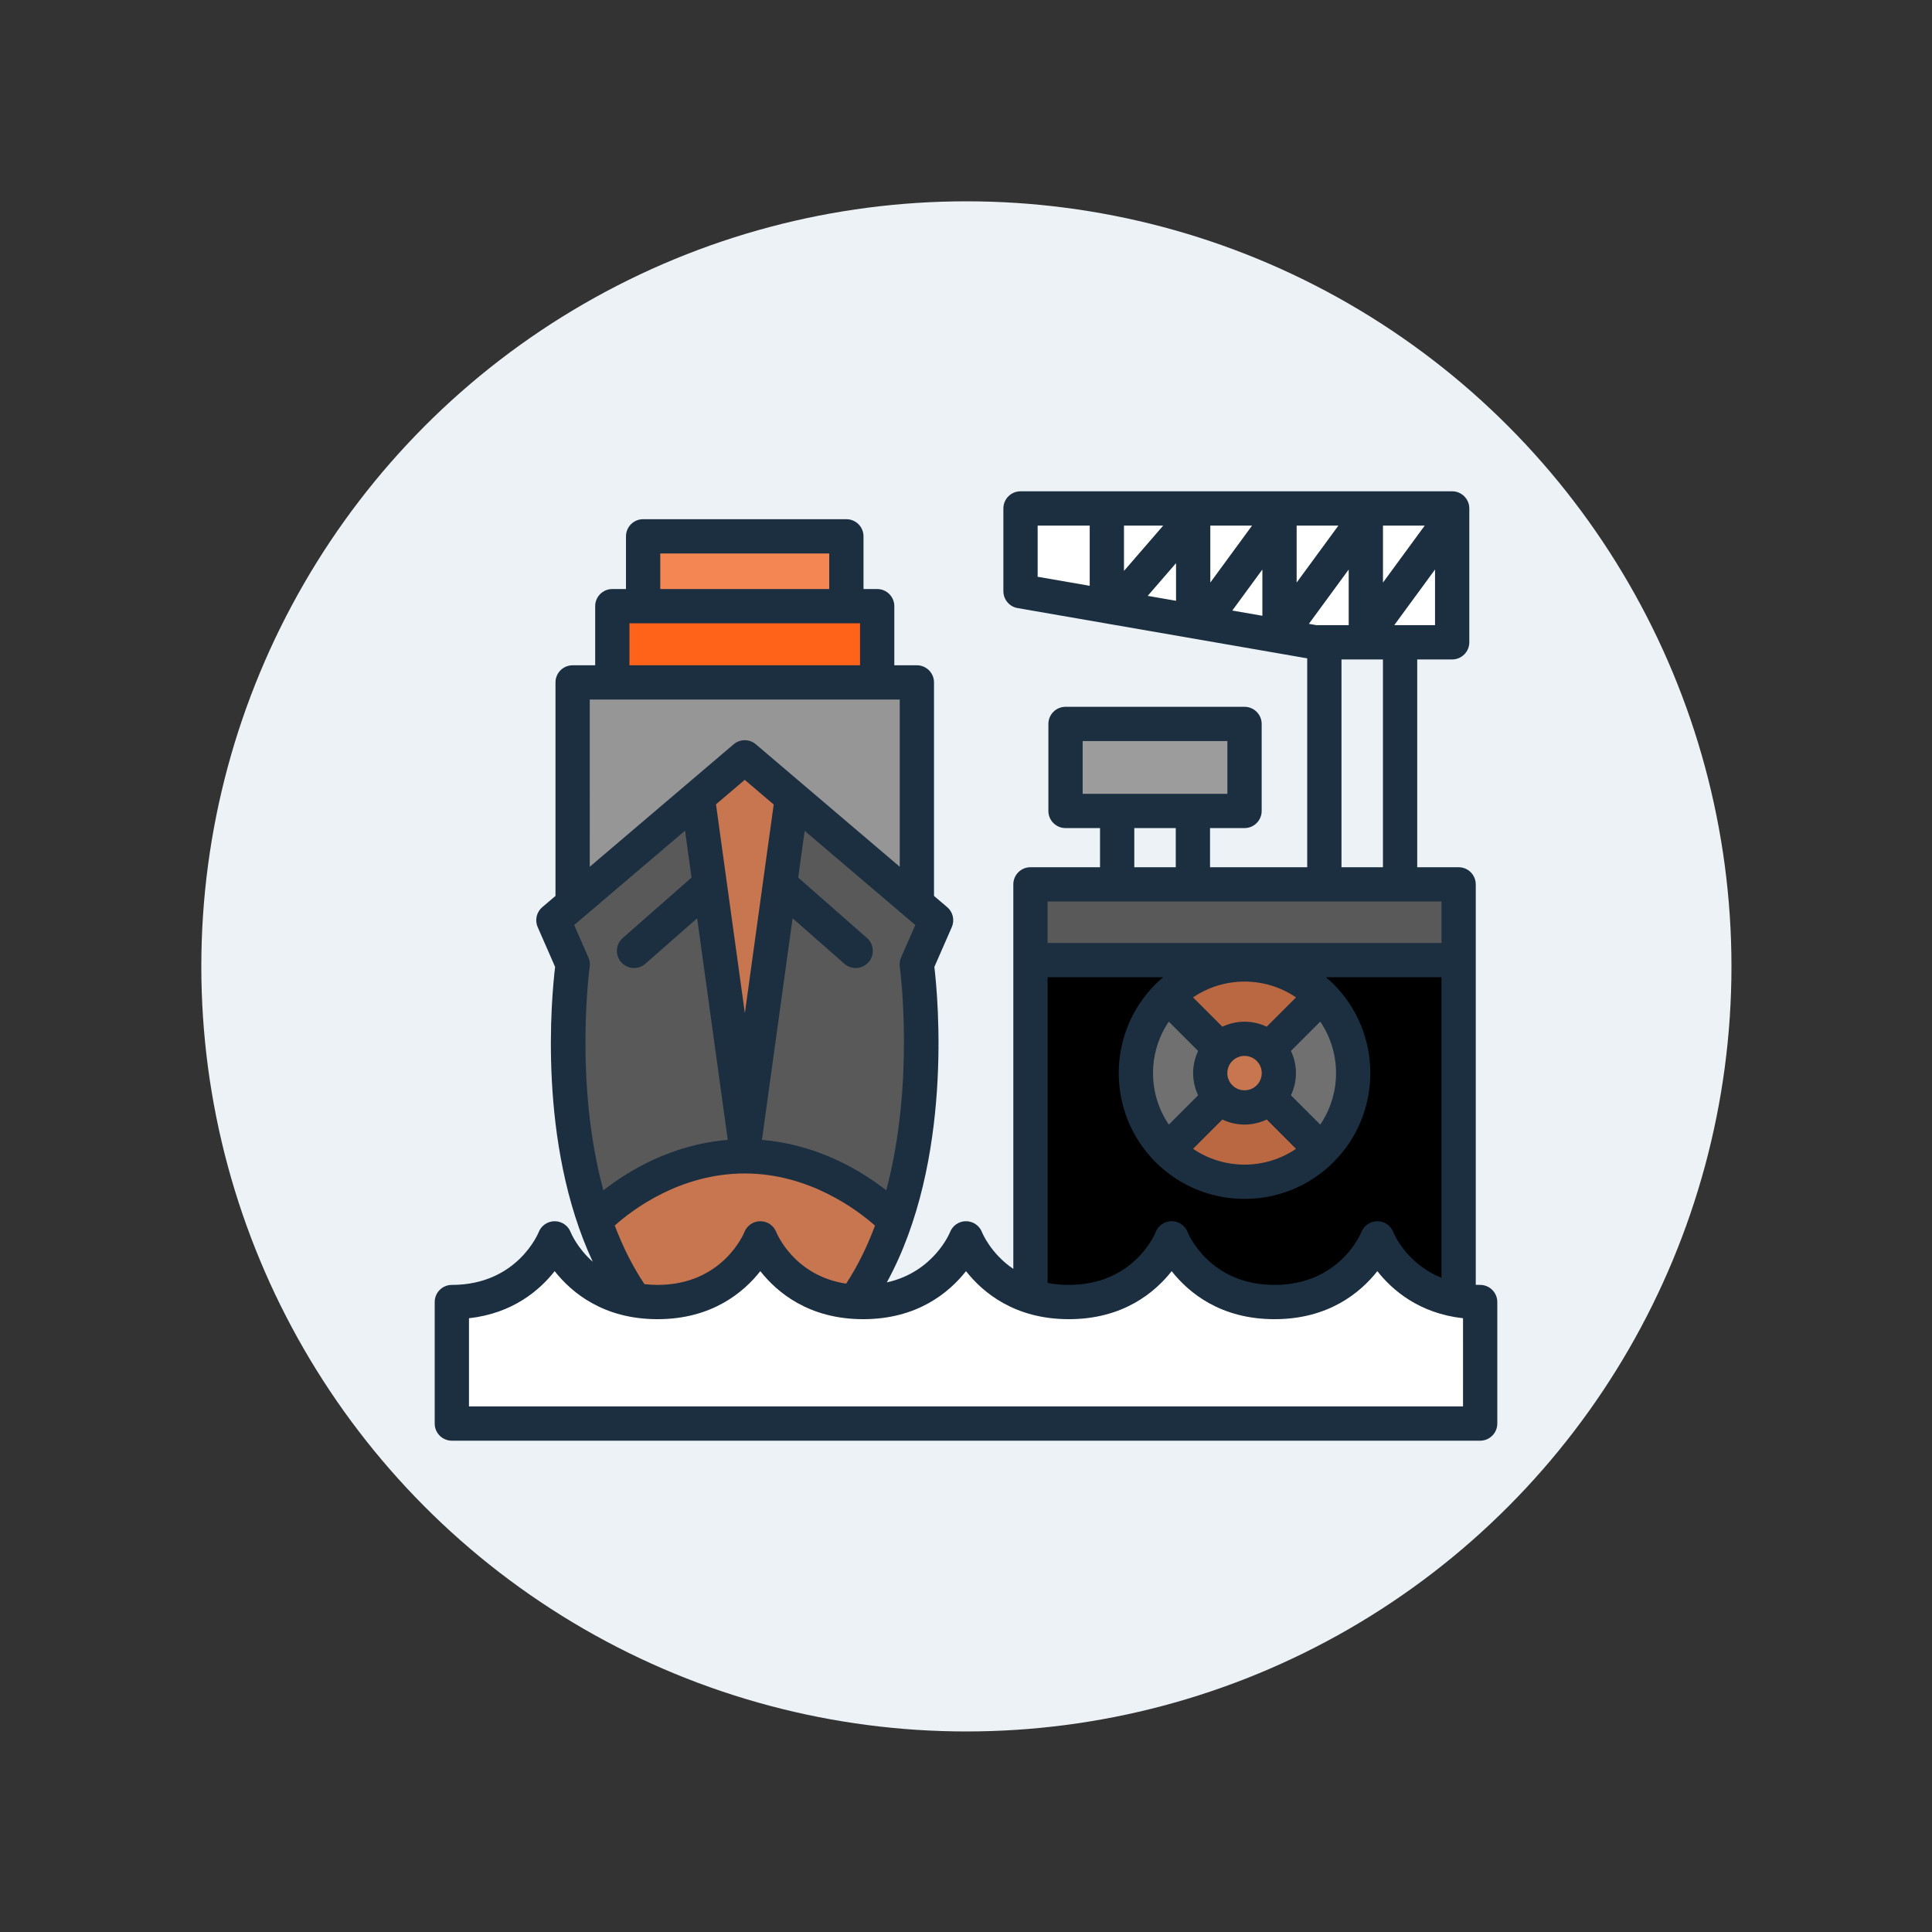
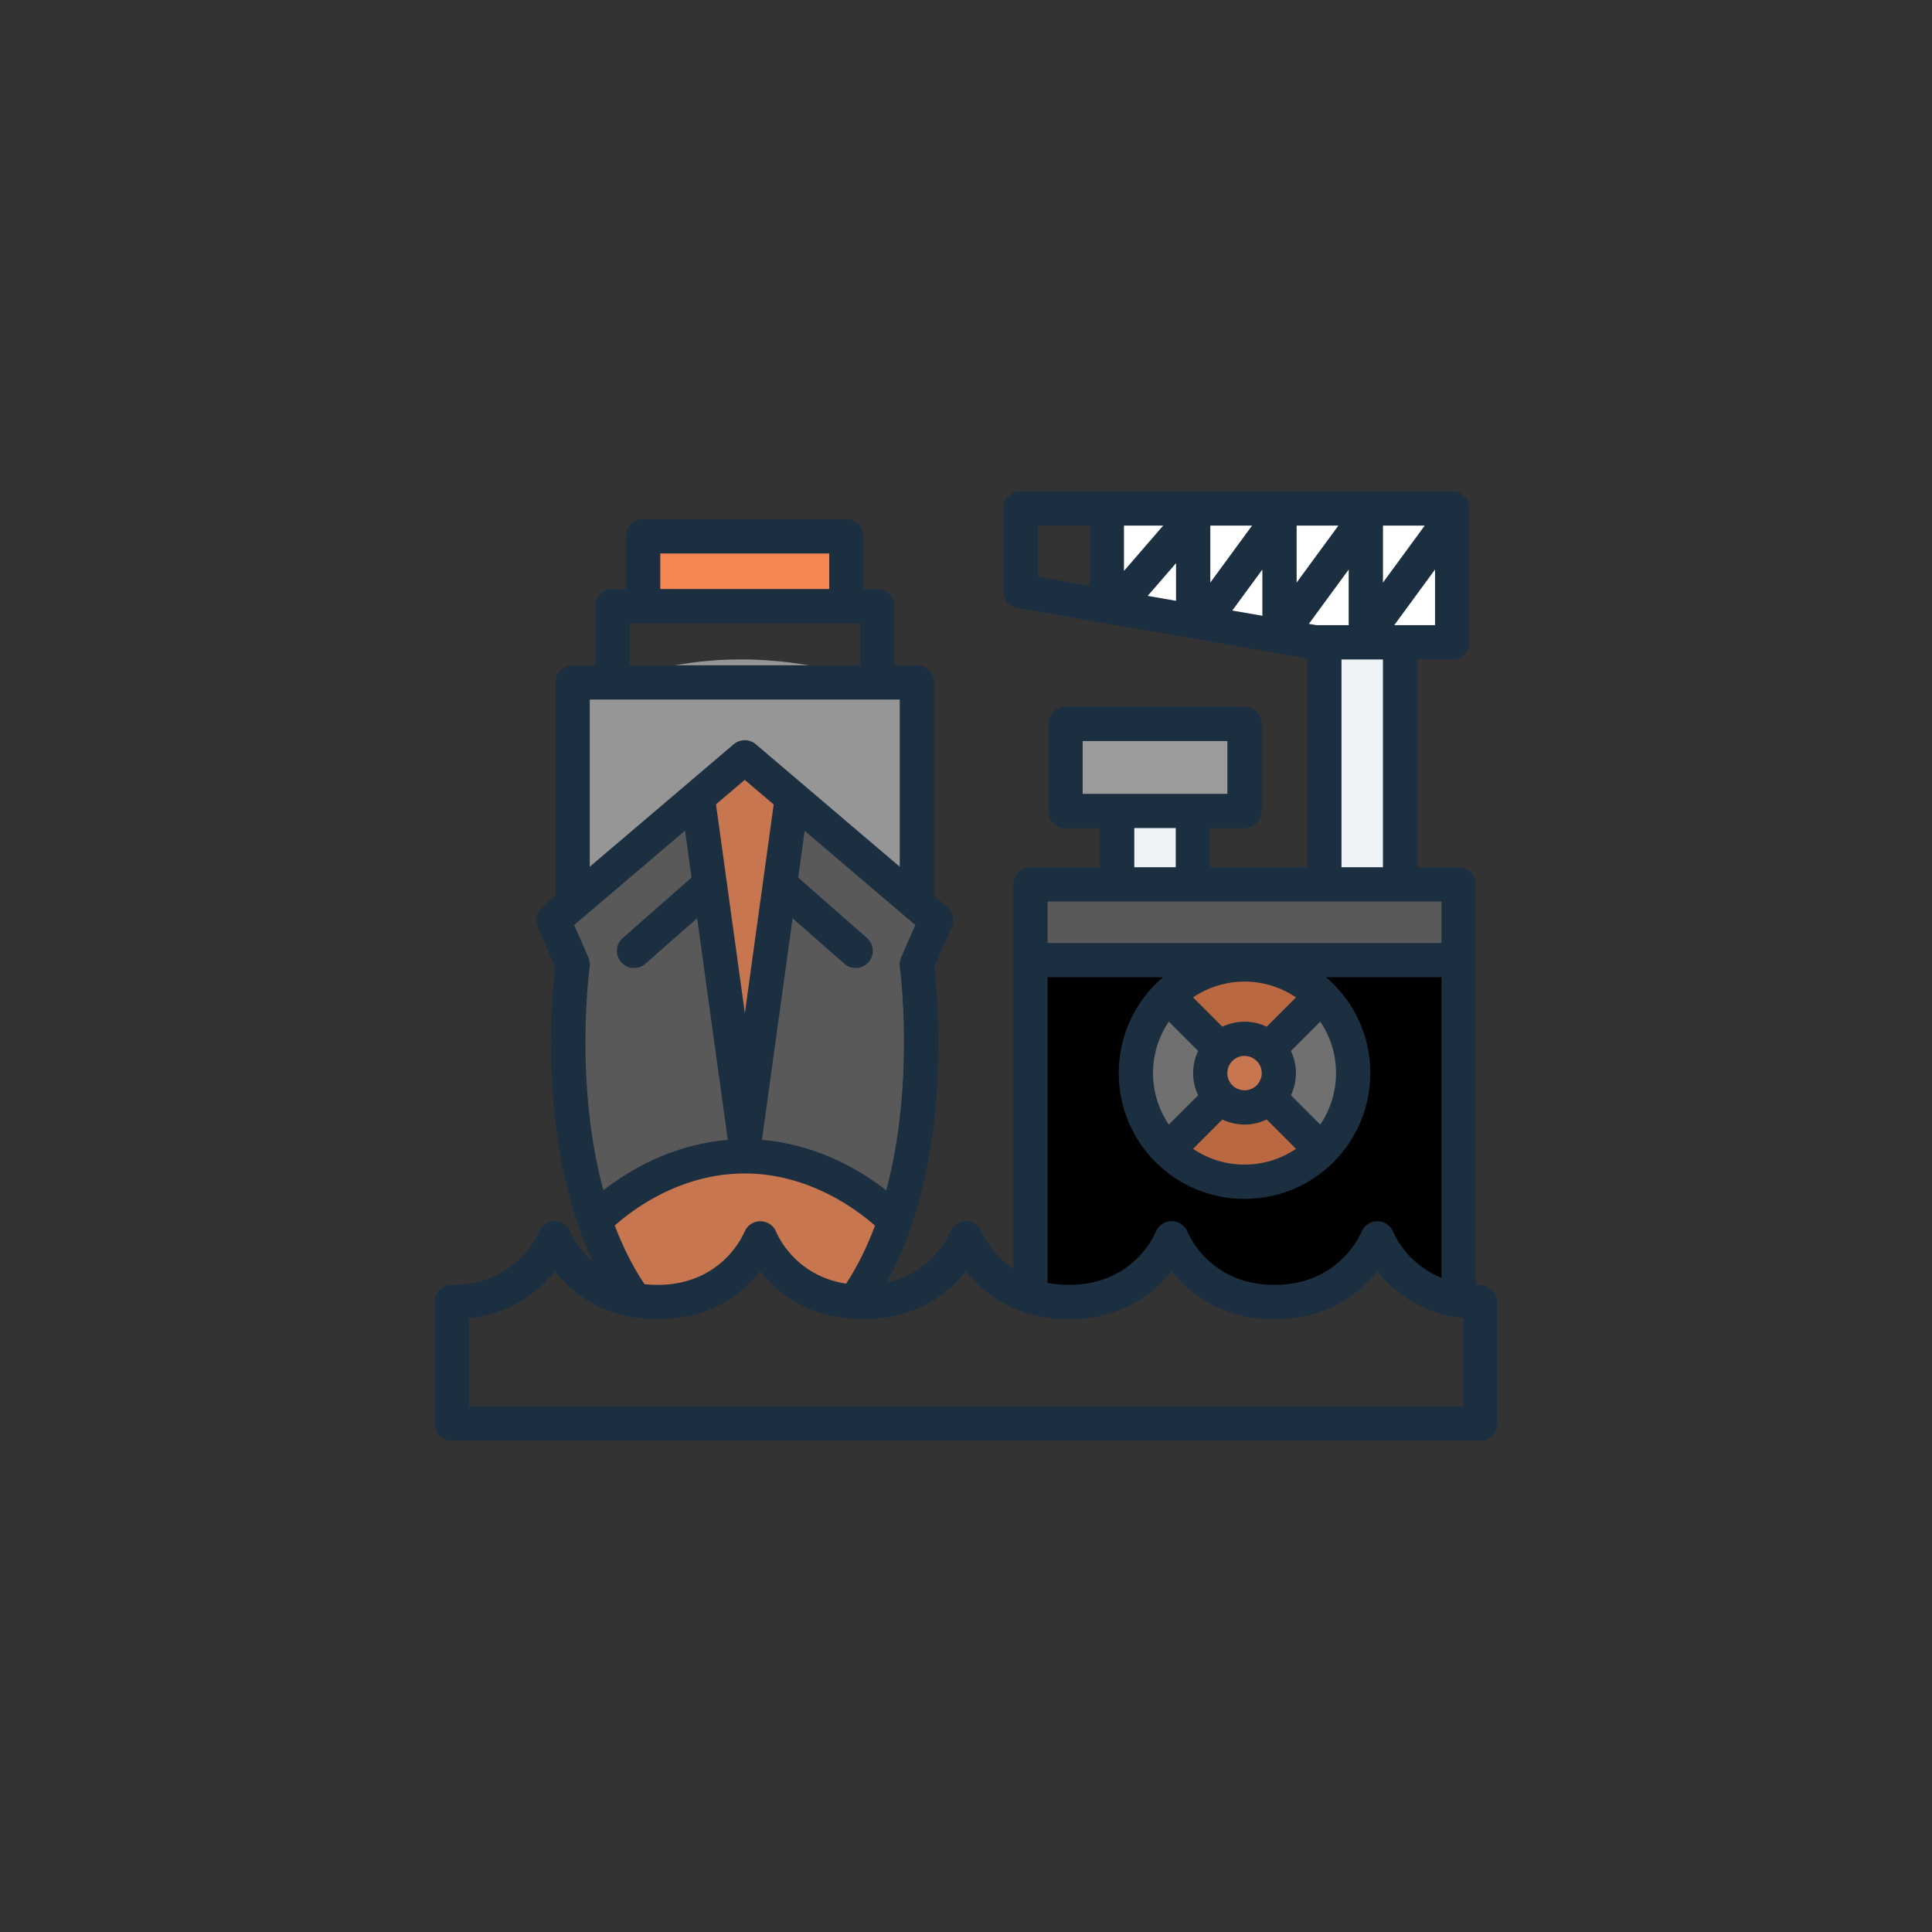
<svg xmlns="http://www.w3.org/2000/svg" id="SvgjsSvg1243" width="288" height="288" version="1.1">
  <rect width="100%" height="100%" fill="#333333" stroke="none" />
-   <circle id="SvgjsCircle1274" r="144" cx="144" cy="144" transform="matrix(0.792,0,0,0.792,30.01,30.01)" fill="#edf2f7" />
  <defs id="SvgjsDefs1244" />
  <g id="SvgjsG1245" transform="matrix(0.55,0,0,0.55,64.8,64.8)">
    <svg enable-background="new 0 0 496 443.153" viewBox="0 0 496 443.153" width="288" height="288">
-       <path fill="#ffffff" d="M477.94,377.627c-28.54-4.76-34.855-44.586-34.855-44.586s-17.305,34.452-53.734,34.452   s-47.22-33.191-47.22-33.191s-11.24,33.191-47.67,33.191c-6.81,0-11.21,9.903-16.37,8.213c-22.44-7.34-30.09-27-30.09-27   s-11.57,29.73-48,29.73c-1.37,0-2.71-0.04-4.01-0.13c-33.27-2.07-42.825-48.02-42.825-48.02l-59.855,47.23   c-28.05-5.01-37.31-28.81-37.31-28.81s-11.57,29.73-48,29.73v56.46l480-1.68v-54.78C484.41,378.437,481.06,378.147,477.94,377.627z   " class="color72addc svgShape" />
      <path fill="#000000" d="M477.94,377.617v0.01c-28.54-4.76-37.94-28.92-37.94-28.92s-11.57,29.73-48,29.73   s-48-29.73-48-29.73s-11.57,29.73-48,29.73c-6.81,0-12.75-1.04-17.91-2.73l0-156.88c68.772-30.747,135.169-27.617,199.85,0   L477.94,377.617z" class="colorb6b6b7 svgShape" />
      <path fill="#595959" d="M234.05,200.207l-8.98-7.65l-47.9-79.872l-54.39-1.021l-58.4,80.893l-8.98,7.65l9.03,20.62   c0,0-9.08,63.68,10.3,119.75h140.09c19.1-56.1,10.2-119.75,10.2-119.75L234.05,200.207z" class="color655f68 svgShape" />
      <polygon fill="#ffffff" points="354.04 12.057 354.04 60.607 317.51 54.267" class="color72addc svgShape" />
      <polygon fill="#ffffff" points="474.93 12.057 474.93 70.477 450.62 70.477 434.64 70.477 434.64 67.037" class="color72addc svgShape" />
      <polygon fill="#ffffff" points="474.93 7.997 474.93 12.057 434.64 67.037 434.64 12.057 434.64 7.997" class="color72addc svgShape" />
      <polygon fill="#ffffff" points="434.64 67.037 434.64 70.477 415.27 70.477 410.89 70.477 394.34 67.607 394.34 67.037 434.64 12.057" class="color72addc svgShape" />
      <polygon fill="#ffffff" points="434.64 7.997 434.64 12.057 394.34 67.037 394.34 12.057 394.34 7.997" class="color72addc svgShape" />
      <polygon fill="#ffffff" points="394.34 67.037 394.34 67.607 358.22 61.337 394.34 12.057" class="color72addc svgShape" />
      <polygon fill="#ffffff" points="394.34 7.997 394.34 12.057 358.22 61.337 354.04 60.607 354.04 12.057 354.04 7.997" class="color72addc svgShape" />
      <polygon fill="#ffffff" points="354.04 7.997 354.04 12.057 317.51 54.267 313.74 53.617 313.74 7.997" class="color72addc svgShape" />
-       <polygon fill="#ffffff" points="313.74 7.997 313.74 53.617 273.45 46.627 273.45 7.997" class="color72addc svgShape" />
      <path fill="#595959" d="M477.94,183.477v35.35H278.09v-35.35l40.47,0c12.088-12.868,23.768-8.502,35.35,0h61.36   c12.487-6.777,24.366-7.704,35.35,0L477.94,183.477z" class="color655f68 svgShape" />
      <polygon fill="#edf2f7" points="450.62 70.477 450.62 183.477 415.27 183.477 415.27 70.477 434.64 70.477" class="color98c4eb svgShape" />
      <path fill="#707070" d="M413.89,235.697c19.82,19.81,19.82,51.94,0,71.76l-24.54-24.55c6.26-6.26,6.26-16.41,0-22.67   L413.89,235.697z" class="coloraa3737 svgShape" />
      <path fill="#ba6842" d="M413.89 235.697l-24.54 24.54c-6.26-6.26-16.41-6.26-22.67 0l-24.55-24.54C361.95 215.877 394.08 215.877 413.89 235.697zM389.35 282.907l24.54 24.55c-19.81 19.81-51.94 19.81-71.76 0l24.55-24.55C372.94 289.167 383.09 289.167 389.35 282.907z" class="colorba4242 svgShape" />
      <circle cx="378.015" cy="271.572" r="16.03" fill="#c8764f" class="colorc84f4f svgShape" />
      <path fill="#9c9c9c" d="M378.01,108.587v40.61l-24.1,0c-11.783,9.871-23.567,9.871-35.35,0l-24.1,0v-40.61H378.01z" class="color9c9d9c svgShape" />
      <path fill="#707070" d="M366.68,282.907l-24.55,24.55c-19.81-19.82-19.81-51.95,0-71.76l24.55,24.54   C360.42,266.497,360.42,276.647,366.68,282.907z" class="coloraa3737 svgShape" />
      <rect width="35.35" height="34.28" x="318.56" y="149.197" fill="#edf2f7" class="color98c4eb svgShape" />
      <path fill="#969696" d="M166.77,142.947l-22.05-18.77l-21.94,18.68l-58.4,49.7V89.207l18.53,0   c38.81-14.299,80.018-14.315,123.63,0l18.53,0v103.35L166.77,142.947z" class="color82af7e svgShape" />
-       <path fill="#ff631a" d="M206.54,53.617v35.59H82.91v-35.59l14.38,0c28.543-15.059,60.162-15.081,94.87,0L206.54,53.617z" class="colorf8864e svgShape" />
      <path fill="#c8764f" d="M214.82,340.577c-4.53,13.32-10.64,26.21-18.83,37.73c-33.27-2.07-43.99-29.6-43.99-29.6   s-11.57,29.73-48,29.73c-3.83,0-7.39-0.33-10.69-0.92c-8.04-11.31-14.07-23.92-18.58-36.94c0,0,27.76-30.16,69.99-30.16   C186.96,310.417,214.82,340.577,214.82,340.577z" class="colorc84f4f svgShape" />
      <rect width="94.87" height="32.6" x="97.29" y="21.017" fill="#f48653" class="colorf4be53 svgShape" />
      <polygon fill="#c8764f" points="161.17 183.477 144.78 302.047 128.39 183.477 122.78 142.857 144.72 124.177 166.77 142.947" class="colorc84f4f svgShape" />
      <path fill="#1b2f41" d="M488,370.434c-0.7,0-1.378-0.026-2.057-0.05v-186.91c0-4.418-3.582-8-8-8H458.62V78.477h16.313   c4.418,0,8-3.582,8-8V8c0-4.418-3.582-8-8-8H273.445c-4.418,0-8,3.582-8,8v38.623c0,3.891,2.799,7.217,6.632,7.882l135.191,23.462   v97.507H361.91v-18.275h16.104c4.418,0,8-3.582,8-8v-40.61c0-4.418-3.582-8-8-8h-83.559c-4.418,0-8,3.582-8,8v40.61   c0,4.418,3.582,8,8,8h16.104v18.275h-32.474c-4.418,0-8,3.582-8,8v179.489c-10.397-7.024-14.386-16.552-14.63-17.154   c-1.196-3.074-4.156-5.099-7.455-5.099s-6.259,2.024-7.455,5.099c-0.083,0.214-7.52,18.603-29.499,23.454   c31.063-56.78,23.906-132.799,22.189-147.249l8.142-18.604c1.415-3.233,0.544-7.012-2.145-9.3l-6.166-5.248V89.207   c0-4.418-3.582-8-8-8H214.54V53.616c0-4.418-3.582-8-8-8h-6.381V21.02c0-4.418-3.582-8-8-8H97.286c-4.418,0-8,3.582-8,8v24.597   h-6.38c-4.418,0-8,3.582-8,8v27.591H64.379c-4.418,0-8,3.582-8,8v99.656l-6.165,5.247c-2.688,2.288-3.56,6.066-2.145,9.3   l8.138,18.595c-1.656,13.672-8.256,82.24,17.571,137.625c-7.217-6.378-10.116-13.309-10.323-13.82   c-1.196-3.074-4.156-5.099-7.455-5.099s-6.259,2.024-7.455,5.099c-0.096,0.246-9.938,24.625-40.545,24.625c-4.418,0-8,3.582-8,8   v56.72c0,4.418,3.582,8,8,8h480c4.418,0,8-3.582,8-8v-56.72C496,374.016,492.418,370.434,488,370.434z M411.584,62.477   l-3.533-0.613l18.584-25.356v25.969H411.584z M442.636,16h19.492l-19.492,26.594V16z M402.338,16h19.492l-19.492,26.594V16z    M362.041,16h19.491l-19.491,26.593V16z M346.041,33.528v17.574l-13.224-2.295L346.041,33.528z M321.743,37.154V16h18.308   L321.743,37.154z M386.338,36.508v21.587l-14.037-2.436L386.338,36.508z M447.9,62.477l19.034-25.969v25.969H447.9z M281.445,16   h24.298v28.108l-24.298-4.217V16z M423.269,78.477h19.352v96.997h-19.352V78.477z M302.455,116.588h67.559v24.61h-67.559V116.588z    M326.559,157.198h19.352v18.275h-19.352V157.198z M469.943,191.474v19.356H286.085v-19.356H469.943z M372.335,265.894   c1.565-1.566,3.622-2.35,5.68-2.35c2.057,0,4.113,0.783,5.679,2.35c3.132,3.132,3.132,8.227,0,11.358   c-3.131,3.135-8.228,3.133-11.358,0C369.203,274.12,369.203,269.025,372.335,265.894z M388.361,249.911   c-6.53-3.11-14.164-3.111-20.694,0l-13.68-13.68c7.222-4.914,15.622-7.38,24.027-7.38c8.406,0,16.806,2.467,24.028,7.38   L388.361,249.911z M342.672,247.545l13.68,13.68c-3.111,6.53-3.111,14.165,0,20.695l-13.68,13.68   C332.844,281.156,332.844,261.989,342.672,247.545z M367.667,293.234c3.265,1.555,6.801,2.359,10.347,2.359   c3.546,0,7.083-0.804,10.348-2.359l13.68,13.68c-14.442,9.828-33.61,9.828-48.055,0L367.667,293.234z M413.356,295.6l-13.68-13.68   c3.111-6.53,3.111-14.165,0-20.695l13.68-13.68C423.184,261.989,423.184,281.156,413.356,295.6z M286.085,226.83h53.891   c-1.196,1.018-2.37,2.076-3.5,3.205c-22.903,22.904-22.903,60.171,0,83.075c11.452,11.451,26.495,17.178,41.537,17.178   c15.043,0,30.086-5.727,41.538-17.178c22.903-22.904,22.903-60.171,0-83.075c-1.13-1.13-2.304-2.187-3.5-3.205h53.891v140.286   c-16.304-6.545-22.191-20.572-22.488-21.307c-1.196-3.074-4.156-5.099-7.455-5.099s-6.259,2.024-7.455,5.099   c-0.096,0.246-9.938,24.625-40.545,24.625c-30.249,0-40.156-23.664-40.545-24.625c-1.196-3.074-4.147-5.122-7.446-5.122   c-3.298,0-6.25,2.002-7.446,5.076c-0.406,1.007-10.313,24.671-40.563,24.671c-3.588,0-6.881-0.342-9.915-0.93V226.83z    M217.691,217.623c-0.592,1.354-0.798,2.848-0.595,4.312c0.099,0.709,7.174,53.899-6.324,104.349   c-11.275-8.83-31.563-21.344-58.016-23.529l14.298-103.458l24.171,21.236c1.52,1.335,3.402,1.99,5.277,1.99   c2.221,0,4.432-0.92,6.013-2.72c2.916-3.319,2.59-8.374-0.729-11.29l-32.107-28.208l3.015-21.814l51.641,43.95L217.691,217.623z    M131.304,146.106l13.418-11.42l13.519,11.505l-5.011,36.259c0,0.003-0.001,0.006-0.001,0.009l-8.451,61.149L131.304,146.106z    M105.286,29.02h78.873v16.597h-78.873V29.02z M90.906,61.616H198.54v19.591H90.906V61.616z M72.379,97.207h144.688v78.038   l-67.159-57.157c-2.988-2.543-7.381-2.544-10.369,0.001l-67.159,57.157V97.207z M116.852,158.406l3.026,21.899l-32.108,28.208   c-3.319,2.916-3.646,7.971-0.729,11.29c1.581,1.8,3.791,2.72,6.013,2.72c1.875,0,3.758-0.655,5.277-1.99l24.172-21.236   l14.296,103.451C110.291,304.908,90,317.451,78.74,326.297c-13.704-50.423-6.493-103.635-6.394-104.338   c0.21-1.473,0.005-2.974-0.591-4.336l-6.644-15.182L116.852,158.406z M84.046,342.718c8.175-7.3,30.456-24.3,60.677-24.3   c30.084,0,52.576,17.068,60.802,24.349c-3.543,9.491-7.968,18.649-13.468,27.086c-24.071-3.637-32.25-23.173-32.602-24.044   c-1.196-3.074-4.156-5.099-7.455-5.099s-6.259,2.024-7.455,5.099c-0.096,0.246-9.938,24.625-40.545,24.625   c-2.135,0-4.157-0.129-6.092-0.349C92.231,361.575,87.684,352.315,84.046,342.718z M480,427.153H16v-41.155   c20.453-2.279,32.986-13.078,40-21.983c7.885,10.012,22.75,22.419,48,22.419s40.115-12.407,48-22.419   c7.885,10.012,22.75,22.419,48,22.419s40.115-12.407,48-22.419c7.885,10.012,22.75,22.419,48,22.419s40.115-12.407,48-22.419   c7.885,10.012,22.75,22.419,48,22.419s40.115-12.407,48-22.419c7.014,8.905,19.547,19.704,40,21.983V427.153z" class="color3a322b svgShape" />
    </svg>
  </g>
</svg>